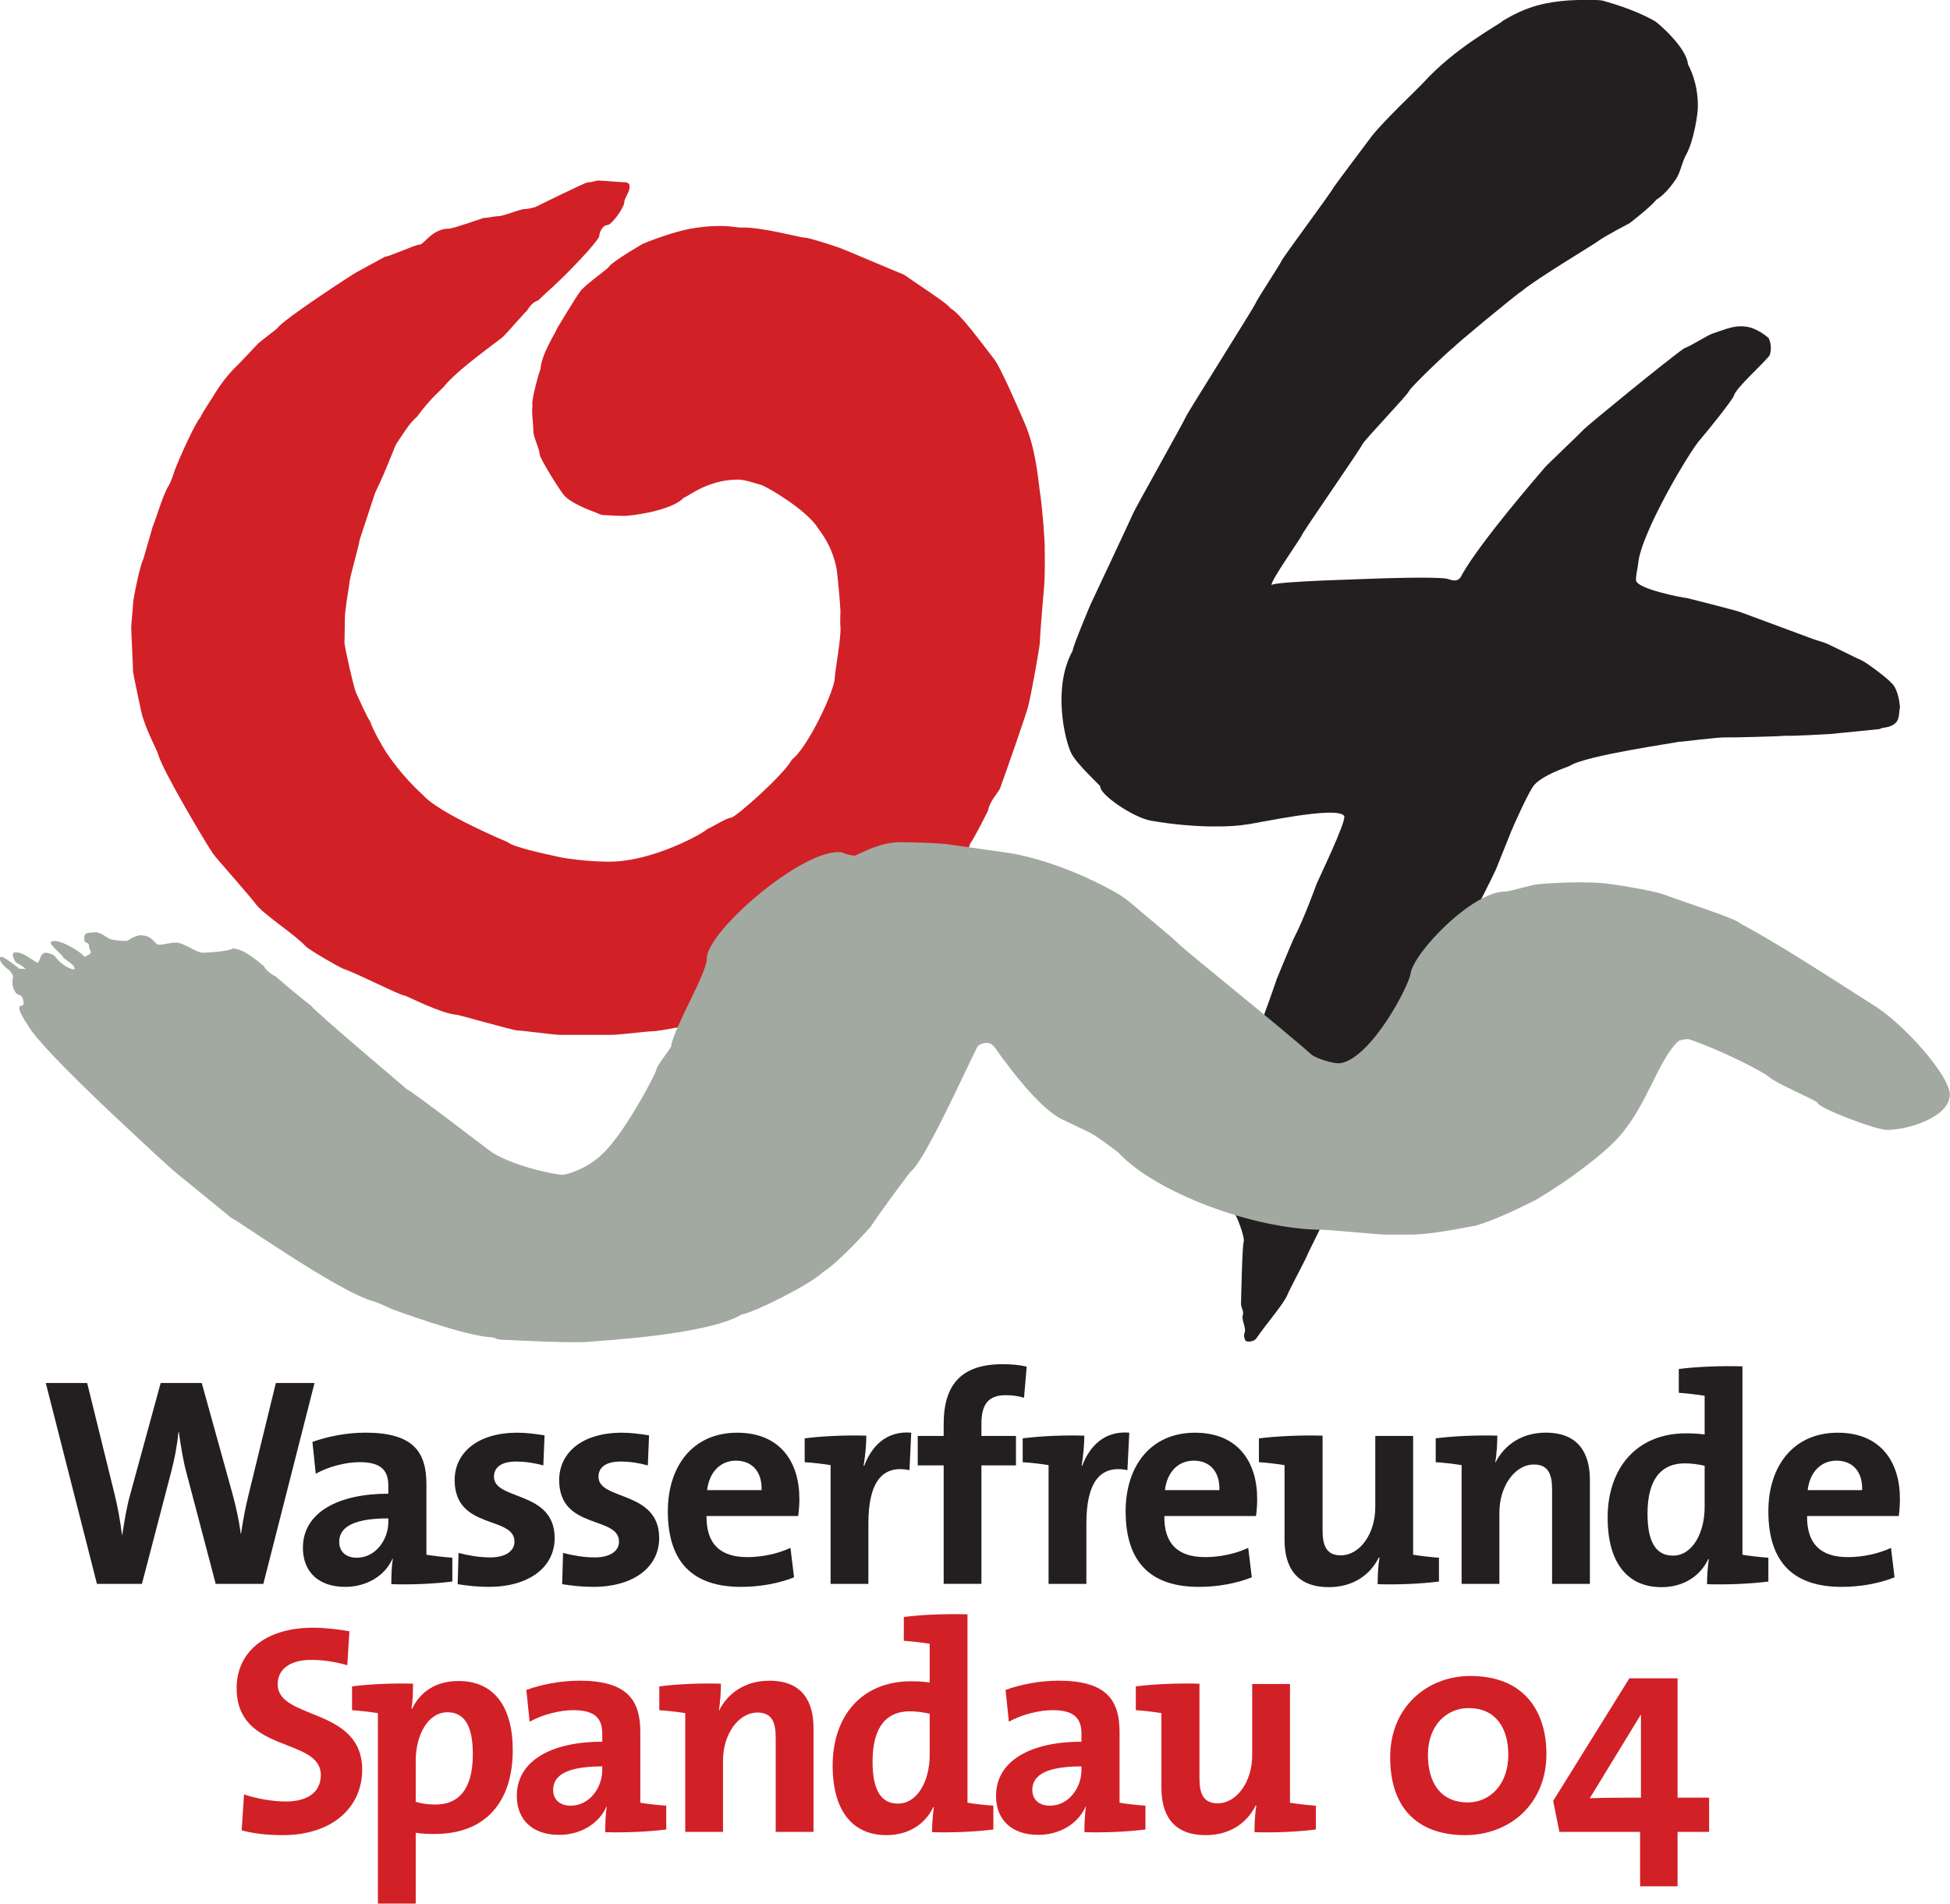
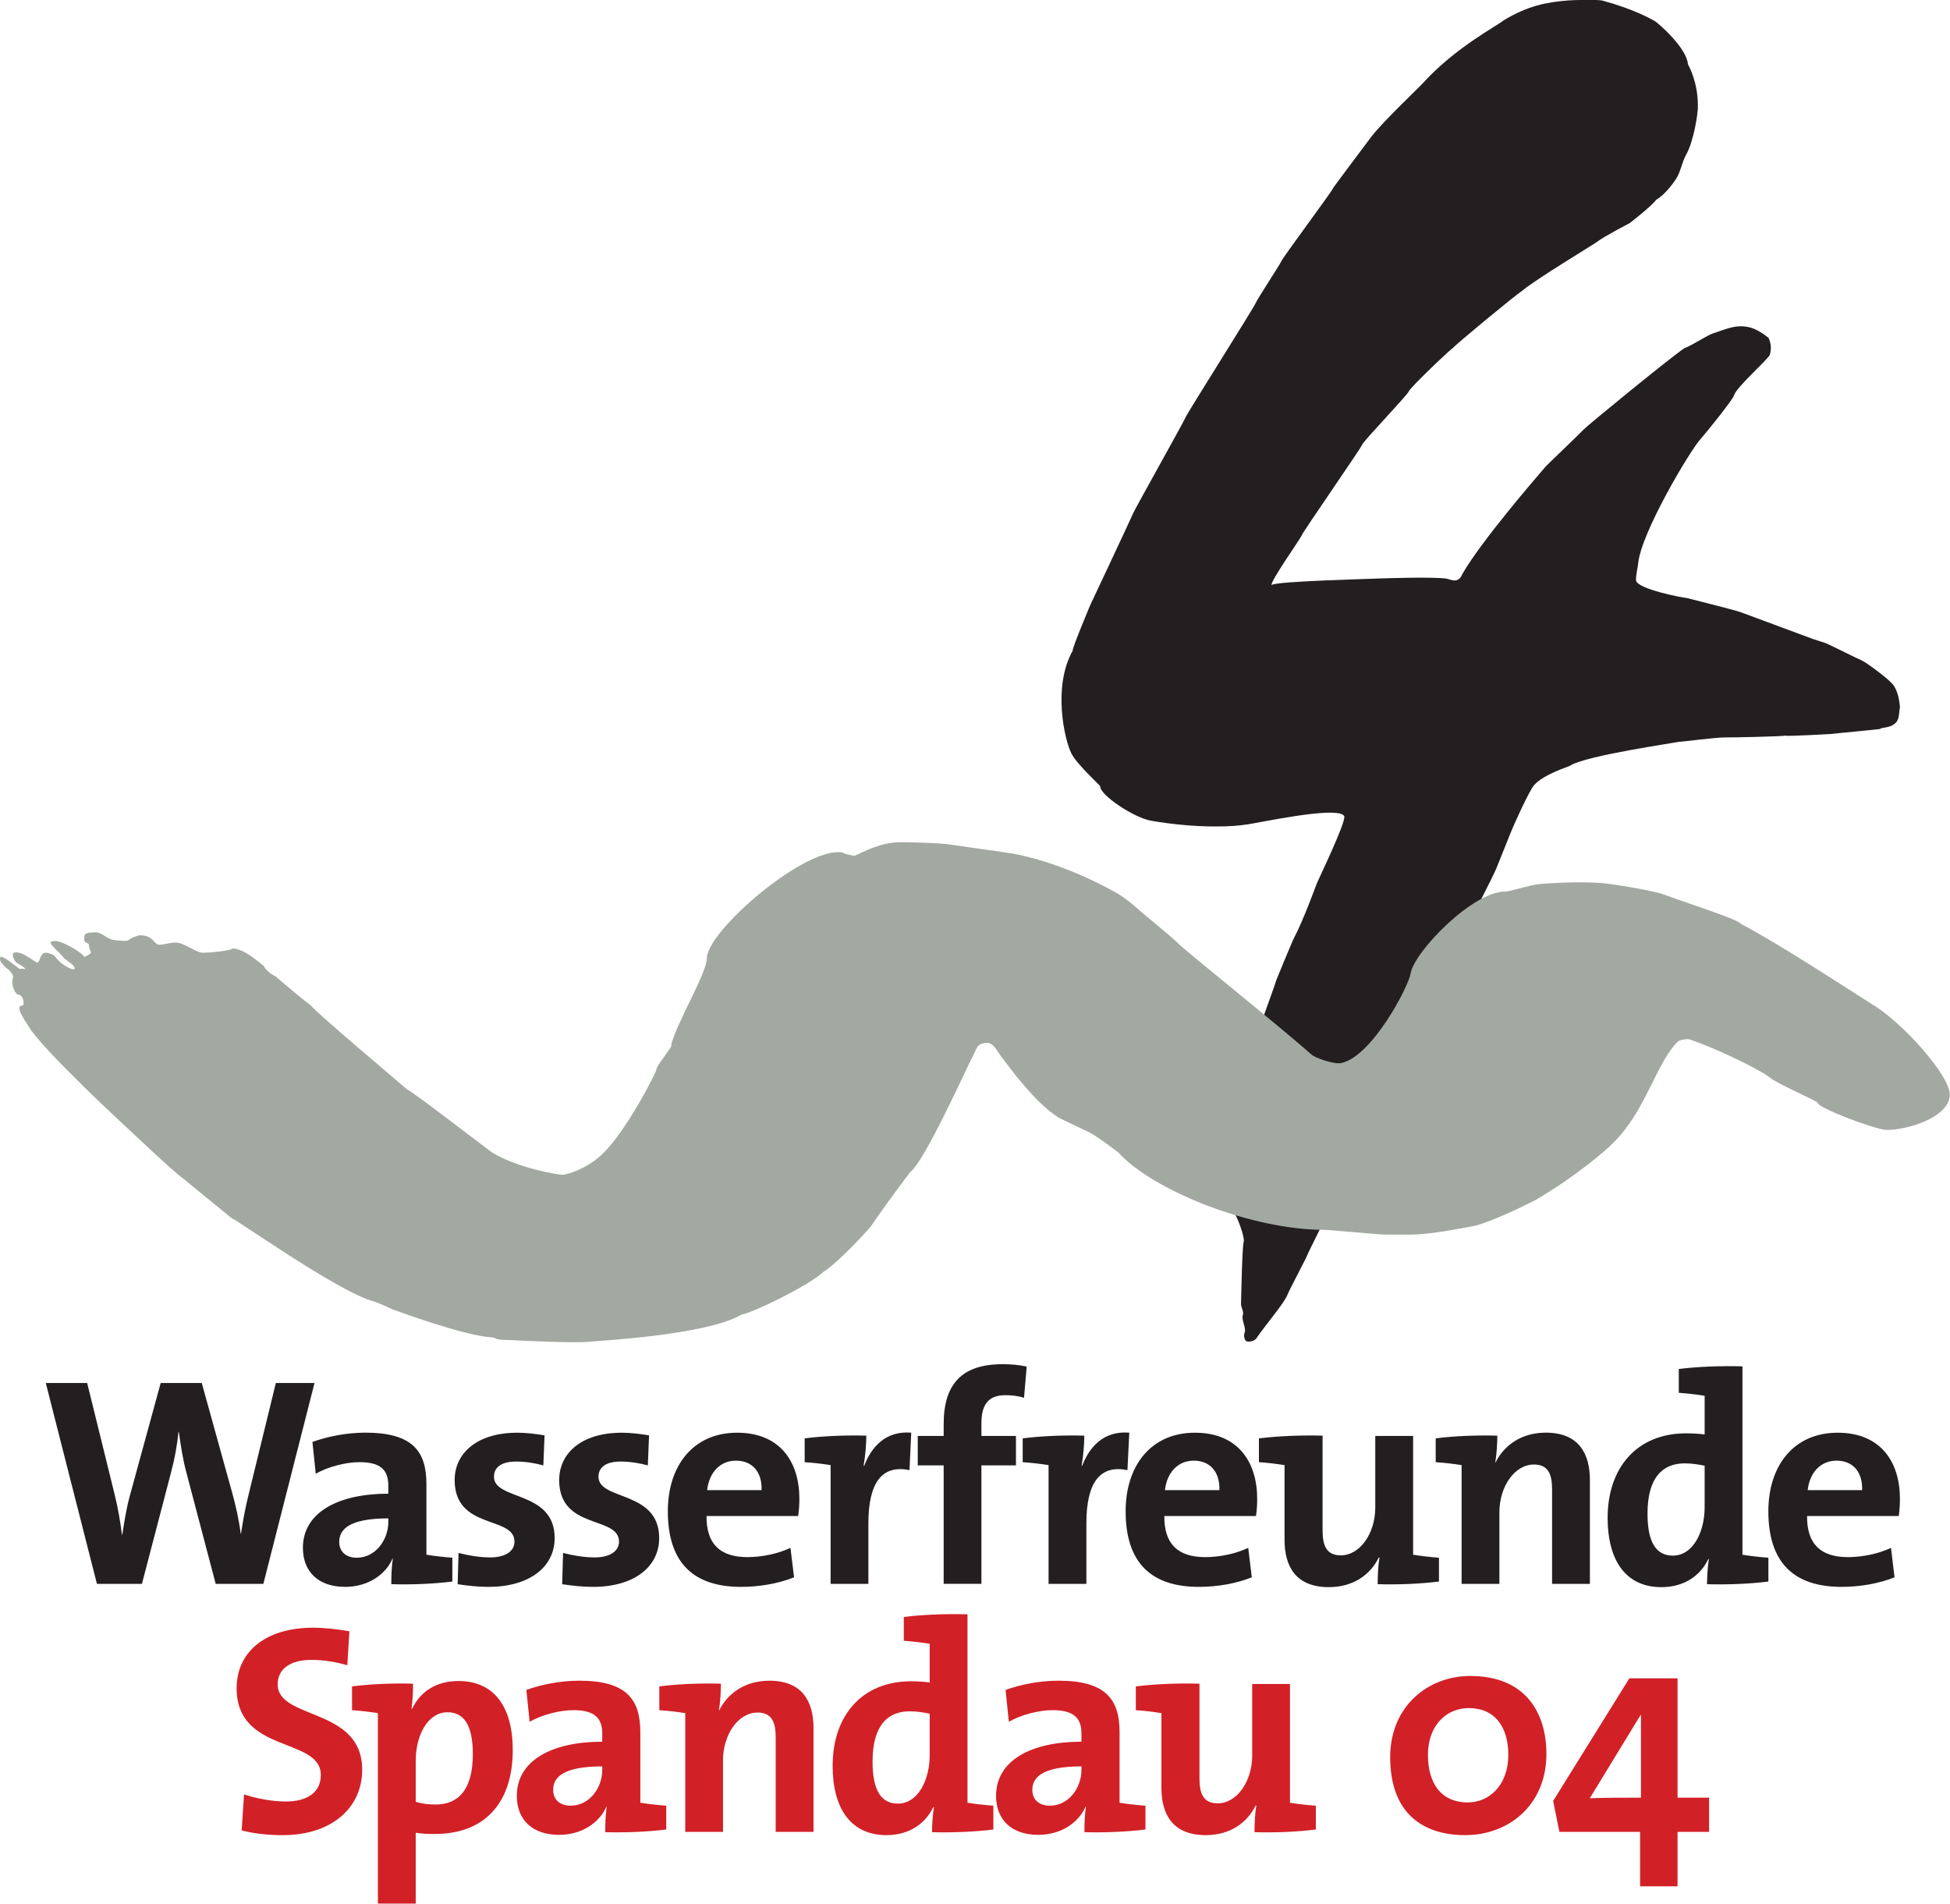
<svg xmlns="http://www.w3.org/2000/svg" xmlns:ns1="http://www.inkscape.org/namespaces/inkscape" xmlns:ns2="http://sodipodi.sourceforge.net/DTD/sodipodi-0.dtd" version="1.1" id="svg2" viewBox="0 0 320 312.414" height="88.17mm" width="90.311mm" ns1:version="0.91 r13725" ns2:docname="Wasserfreunde Spandau 04.svg">
  <ns2:namedview pagecolor="#ffffff" bordercolor="#666666" borderopacity="1" objecttolerance="10" gridtolerance="10" guidetolerance="10" ns1:pageopacity="0" ns1:pageshadow="2" ns1:window-width="1920" ns1:window-height="1017" id="namedview116" showgrid="false" fit-margin-top="0" fit-margin-left="0" fit-margin-right="0" fit-margin-bottom="0" ns1:zoom="1.0090673" ns1:cx="2.4053994" ns1:cy="41.344446" ns1:window-x="-8" ns1:window-y="-8" ns1:window-maximized="1" ns1:current-layer="svg2" />
  <defs id="defs4">
    <clipPath clipPathUnits="userSpaceOnUse" id="clipPath3498">
      <path d="m 33,33 595.276,0 0,841.89 L 33,874.89 33,33 Z" id="path3500" ns1:connector-curvature="0" />
    </clipPath>
    <clipPath clipPathUnits="userSpaceOnUse" id="clipPath3518">
-       <path d="m 33,33 595.276,0 0,841.89 L 33,874.89 33,33 Z" id="path3520" ns1:connector-curvature="0" />
-     </clipPath>
+       </clipPath>
    <clipPath clipPathUnits="userSpaceOnUse" id="clipPath3538">
      <path d="m 33,33 595.276,0 0,841.89 L 33,874.89 33,33 Z" id="path3540" ns1:connector-curvature="0" />
    </clipPath>
    <clipPath clipPathUnits="userSpaceOnUse" id="clipPath3558">
-       <path d="m 33,33 595.276,0 0,841.89 L 33,874.89 33,33 Z" id="path3560" ns1:connector-curvature="0" />
-     </clipPath>
+       </clipPath>
    <clipPath clipPathUnits="userSpaceOnUse" id="clipPath3578">
      <path d="m 33,33 595.276,0 0,841.89 L 33,874.89 33,33 Z" id="path3580" ns1:connector-curvature="0" />
    </clipPath>
    <clipPath clipPathUnits="userSpaceOnUse" id="clipPath3594">
-       <path d="m 33,33 595.276,0 0,841.89 L 33,874.89 33,33 Z" id="path3596" ns1:connector-curvature="0" />
-     </clipPath>
+       </clipPath>
    <clipPath clipPathUnits="userSpaceOnUse" id="clipPath3614">
      <path d="m 33,33 595.276,0 0,841.89 L 33,874.89 33,33 Z" id="path3616" ns1:connector-curvature="0" />
    </clipPath>
    <clipPath clipPathUnits="userSpaceOnUse" id="clipPath3630">
      <path d="m 33,33 595.276,0 0,841.89 L 33,874.89 33,33 Z" id="path3632" ns1:connector-curvature="0" />
    </clipPath>
    <clipPath clipPathUnits="userSpaceOnUse" id="clipPath3646">
      <path d="m 33,33 595.276,0 0,841.89 L 33,874.89 33,33 Z" id="path3648" ns1:connector-curvature="0" />
    </clipPath>
    <clipPath clipPathUnits="userSpaceOnUse" id="clipPath3662">
      <path d="m 33,33 595.276,0 0,841.89 L 33,874.89 33,33 Z" id="path3664" ns1:connector-curvature="0" />
    </clipPath>
    <clipPath clipPathUnits="userSpaceOnUse" id="clipPath3678">
      <path d="m 33,33 595.276,0 0,841.89 L 33,874.89 33,33 Z" id="path3680" ns1:connector-curvature="0" />
    </clipPath>
    <clipPath clipPathUnits="userSpaceOnUse" id="clipPath3694">
      <path d="m 33,33 595.276,0 0,841.89 L 33,874.89 33,33 Z" id="path3696" ns1:connector-curvature="0" />
    </clipPath>
    <clipPath clipPathUnits="userSpaceOnUse" id="clipPath3710">
      <path d="m 530.197,780.707 67.918,0 0,66.166 -67.918,0 0,-66.166 z" id="path3712" ns1:connector-curvature="0" />
    </clipPath>
    <clipPath clipPathUnits="userSpaceOnUse" id="clipPath3896">
      <path d="m 33,33 595.276,0 0,841.89 L 33,874.89 33,33 Z" id="path3898" ns1:connector-curvature="0" />
    </clipPath>
    <clipPath clipPathUnits="userSpaceOnUse" id="clipPath3916">
      <path d="m 33,33 595.276,0 0,841.89 L 33,874.89 33,33 Z" id="path3918" ns1:connector-curvature="0" />
    </clipPath>
    <clipPath clipPathUnits="userSpaceOnUse" id="clipPath3944">
      <path d="m 33,33 595.276,0 0,841.89 L 33,874.89 33,33 Z" id="path3946" ns1:connector-curvature="0" />
    </clipPath>
    <clipPath clipPathUnits="userSpaceOnUse" id="clipPath3988">
      <path d="m 33,33 595.276,0 0,841.89 L 33,874.89 33,33 Z" id="path3990" ns1:connector-curvature="0" />
    </clipPath>
    <clipPath clipPathUnits="userSpaceOnUse" id="clipPath4150">
      <path d="m 33,33 595.276,0 0,841.89 L 33,874.89 33,33 Z" id="path4152" ns1:connector-curvature="0" />
    </clipPath>
    <clipPath clipPathUnits="userSpaceOnUse" id="clipPath4202">
      <path d="m 33,33 595.276,0 0,841.89 L 33,874.89 33,33 Z" id="path4204" ns1:connector-curvature="0" />
    </clipPath>
    <clipPath clipPathUnits="userSpaceOnUse" id="clipPath4222">
-       <path d="m 33,33 595.276,0 0,841.89 L 33,874.89 33,33 Z" id="path4224" ns1:connector-curvature="0" />
-     </clipPath>
+       </clipPath>
    <clipPath clipPathUnits="userSpaceOnUse" id="clipPath4242">
      <path d="m 33,33 595.276,0 0,841.89 L 33,874.89 33,33 Z" id="path4244" ns1:connector-curvature="0" />
    </clipPath>
    <clipPath clipPathUnits="userSpaceOnUse" id="clipPath4262">
      <path d="m 33,33 595.276,0 0,841.89 L 33,874.89 33,33 Z" id="path4264" ns1:connector-curvature="0" />
    </clipPath>
    <clipPath clipPathUnits="userSpaceOnUse" id="clipPath4352">
      <path d="m 33,33 595.276,0 0,841.89 L 33,874.89 33,33 Z" id="path4354" ns1:connector-curvature="0" />
    </clipPath>
    <clipPath clipPathUnits="userSpaceOnUse" id="clipPath4384">
      <path d="m 33,33 595.276,0 0,841.89 L 33,874.89 33,33 Z" id="path4386" ns1:connector-curvature="0" />
    </clipPath>
    <clipPath clipPathUnits="userSpaceOnUse" id="clipPath4400">
      <path d="m 33,33 595.276,0 0,841.89 L 33,874.89 33,33 Z" id="path4402" ns1:connector-curvature="0" />
    </clipPath>
    <clipPath clipPathUnits="userSpaceOnUse" id="clipPath4416">
      <path d="m 33,33 595.276,0 0,841.89 L 33,874.89 33,33 Z" id="path4418" ns1:connector-curvature="0" />
    </clipPath>
    <clipPath clipPathUnits="userSpaceOnUse" id="clipPath4432">
      <path d="m 33,33 595.276,0 0,841.89 L 33,874.89 33,33 Z" id="path4434" ns1:connector-curvature="0" />
    </clipPath>
    <clipPath clipPathUnits="userSpaceOnUse" id="clipPath4448">
      <path d="m 33,33 595.276,0 0,841.89 L 33,874.89 33,33 Z" id="path4450" ns1:connector-curvature="0" />
    </clipPath>
    <clipPath clipPathUnits="userSpaceOnUse" id="clipPath3710-0">
      <path d="m 530.197,780.707 67.918,0 0,66.166 -67.918,0 0,-66.166 z" id="path3712-3" ns1:connector-curvature="0" />
    </clipPath>
  </defs>
  <g transform="matrix(3.778,0,0,3.778,-266.396,-360.075)" id="layer1">
    <g transform="matrix(1.25,0,0,-1.25,-592.368,1153.877)" id="g3708" clip-path="url(#clipPath3710-0)">
      <g id="g5976">
        <g transform="translate(542.89,785.36)" id="g3714">
          <path id="path3716" style="fill:#d22027;fill-opacity:1;fill-rule:nonzero;stroke:none" d="m 0,0 c 0,2.182 -2.937,1.717 -2.937,2.969 0,0.496 0.393,0.847 1.168,0.847 0.425,0 0.86,-0.072 1.252,-0.186 l 0.073,1.18 c -0.414,0.073 -0.869,0.124 -1.262,0.124 -1.676,0 -2.657,-0.858 -2.657,-2.1 0,-2.295 2.925,-1.685 2.925,-3.02 0,-0.641 -0.527,-0.919 -1.209,-0.919 -0.506,0 -1.066,0.112 -1.458,0.247 l -0.083,-1.251 c 0.434,-0.115 0.93,-0.165 1.426,-0.165 C -1.045,-2.274 0,-1.314 0,0" ns1:connector-curvature="0" />
        </g>
        <g transform="translate(546.735,785.898)" id="g3718">
          <path id="path3720" style="fill:#d22027;fill-opacity:1;fill-rule:evenodd;stroke:none" d="m 0,0 c 0,-1.272 -0.538,-1.748 -1.293,-1.748 -0.269,0 -0.485,0.031 -0.692,0.094 l 0,1.427 c 0,0.878 0.414,1.685 1.106,1.685 C -0.278,1.458 0,0.962 0,0 m -3.299,1.427 0,-6.618 1.314,0 0,2.461 c 0.216,-0.032 0.414,-0.041 0.662,-0.041 1.778,0 2.71,1.127 2.71,2.915 0,1.521 -0.662,2.4 -1.884,2.4 -0.774,0 -1.323,-0.362 -1.612,-0.962 l -0.022,0 c 0.042,0.269 0.053,0.611 0.053,0.869 -0.684,0.021 -1.469,-0.011 -2.12,-0.094 l 0,-0.827 c 0.3,-0.02 0.651,-0.061 0.899,-0.103" ns1:connector-curvature="0" />
        </g>
        <g transform="translate(551.232,785.351)" id="g3722">
          <path id="path3724" style="fill:#d22027;fill-opacity:1;fill-rule:evenodd;stroke:none" d="m 0,0 c 0,-0.621 -0.444,-1.241 -1.097,-1.241 -0.382,0 -0.609,0.216 -0.609,0.547 0,0.415 0.309,0.818 1.706,0.818 L 0,0 m 2.224,-2.068 0,0.827 c -0.3,0.021 -0.653,0.061 -0.901,0.103 l 0,2.452 c 0,1.126 -0.466,1.788 -2.119,1.788 -0.662,0 -1.323,-0.134 -1.842,-0.321 L -2.523,1.675 C -2.09,1.923 -1.47,2.078 -1.003,2.078 -0.26,2.078 0,1.799 0,1.261 L 0,0.982 c -1.748,0 -2.969,-0.652 -2.969,-1.882 0,-0.828 0.538,-1.355 1.469,-1.355 0.766,0 1.396,0.404 1.645,0.983 l 0.009,-0.011 c -0.04,-0.269 -0.05,-0.579 -0.05,-0.879 0.671,-0.02 1.467,0.011 2.12,0.094" ns1:connector-curvature="0" />
        </g>
        <g transform="translate(555.356,788.349)" id="g3726">
          <path id="path3728" style="fill:#d22027;fill-opacity:1;fill-rule:nonzero;stroke:none" d="m 0,0 c -0.693,0.021 -1.489,-0.011 -2.141,-0.093 l 0,-0.828 c 0.3,-0.02 0.652,-0.061 0.901,-0.102 l 0,-4.127 1.312,0 0,2.482 c 0,0.9 0.528,1.665 1.2,1.665 0.486,0 0.631,-0.321 0.631,-0.858 l 0,-3.289 1.314,0 0,3.609 c 0,0.899 -0.372,1.644 -1.531,1.644 -0.838,0 -1.439,-0.423 -1.749,-1.033 l -0.009,0.009 C -0.021,-0.651 0,-0.248 0,0" ns1:connector-curvature="0" />
        </g>
        <g transform="translate(562.61,785.867)" id="g3730">
          <path id="path3732" style="fill:#d22027;fill-opacity:1;fill-rule:evenodd;stroke:none" d="m 0,0 c 0,-0.878 -0.414,-1.685 -1.105,-1.685 -0.602,0 -0.88,0.496 -0.88,1.458 0,1.272 0.536,1.749 1.292,1.749 0.228,0 0.456,-0.032 0.693,-0.084 L 0,0 m 2.213,-2.585 0,0.828 c -0.3,0.021 -0.651,0.061 -0.899,0.103 l 0,6.546 C 0.56,4.913 -0.248,4.883 -0.899,4.8 l 0,-0.827 C -0.6,3.951 -0.248,3.91 0,3.869 L 0,2.524 c -0.227,0.031 -0.434,0.041 -0.651,0.041 -1.707,0 -2.721,-1.199 -2.721,-2.936 0,-1.469 0.621,-2.41 1.872,-2.41 0.786,0 1.355,0.402 1.624,0.972 l 0.022,0 c -0.042,-0.28 -0.064,-0.61 -0.064,-0.869 0.684,-0.02 1.48,0.011 2.131,0.093" ns1:connector-curvature="0" />
        </g>
        <g transform="translate(567.884,785.351)" id="g3734">
          <path id="path3736" style="fill:#d22027;fill-opacity:1;fill-rule:evenodd;stroke:none" d="m 0,0 c 0,-0.621 -0.445,-1.241 -1.096,-1.241 -0.384,0 -0.611,0.216 -0.611,0.547 0,0.415 0.31,0.818 1.707,0.818 L 0,0 m 2.224,-2.068 0,0.827 c -0.301,0.021 -0.652,0.061 -0.9,0.103 l 0,2.452 c 0,1.126 -0.466,1.788 -2.121,1.788 -0.662,0 -1.323,-0.134 -1.84,-0.321 L -2.523,1.675 C -2.09,1.923 -1.469,2.078 -1.004,2.078 -0.259,2.078 0,1.799 0,1.261 L 0,0.982 c -1.748,0 -2.968,-0.652 -2.968,-1.882 0,-0.828 0.537,-1.355 1.468,-1.355 0.766,0 1.396,0.404 1.644,0.983 L 0.155,-1.283 C 0.113,-1.552 0.103,-1.862 0.103,-2.162 c 0.671,-0.02 1.469,0.011 2.121,0.094" ns1:connector-curvature="0" />
        </g>
        <g transform="translate(576.029,783.282)" id="g3738">
          <path id="path3740" style="fill:#d22027;fill-opacity:1;fill-rule:nonzero;stroke:none" d="M 0,0 0,0.827 C -0.3,0.848 -0.651,0.889 -0.899,0.93 l 0,4.127 -1.313,0 0,-2.482 c 0,-0.9 -0.527,-1.665 -1.2,-1.665 -0.486,0 -0.632,0.321 -0.632,0.858 l 0,3.299 c -0.715,0.021 -1.53,-0.01 -2.212,-0.093 l 0,-0.827 c 0.299,-0.02 0.64,-0.062 0.89,-0.103 l 0,-2.597 c 0,-0.899 0.372,-1.643 1.541,-1.643 0.837,0 1.437,0.423 1.735,1.034 L -2.067,0.827 C -2.121,0.537 -2.132,0.144 -2.132,-0.093 -1.446,-0.114 -0.651,-0.083 0,0" ns1:connector-curvature="0" />
        </g>
        <g transform="translate(582.717,785.877)" id="g3742">
          <path id="path3744" style="fill:#d22027;fill-opacity:1;fill-rule:evenodd;stroke:none" d="m 0,0 c 0,-1.044 -0.651,-1.654 -1.406,-1.654 -0.961,0 -1.387,0.703 -1.387,1.654 0,1.023 0.644,1.624 1.418,1.624 C -0.455,1.624 0,0.952 0,0 m 1.324,0.032 c 0,1.386 -0.692,2.708 -2.647,2.708 -1.47,0 -2.782,-1.054 -2.782,-2.822 0,-1.976 1.168,-2.709 2.605,-2.709 1.521,0 2.824,1.054 2.824,2.823" ns1:connector-curvature="0" />
        </g>
        <g transform="translate(587.326,784.389)" id="g3746">
          <path id="path3748" style="fill:#d22027;fill-opacity:1;fill-rule:evenodd;stroke:none" d="M 0,0 C -0.319,0 -1.335,0 -1.778,-0.021 L -0.011,2.874 0,2.874 0,0 m 2.368,-1.189 0,1.189 -1.096,0 0,4.146 -1.675,0 -2.648,-4.26 0.217,-1.075 2.804,0 0,-1.893 1.302,0 0,1.893 1.096,0 z" ns1:connector-curvature="0" />
        </g>
        <g transform="translate(541.234,798.798)" id="g3750">
          <path id="path3752" style="fill:#231f20;fill-opacity:1;fill-rule:nonzero;stroke:none" d="m 0,0 -1.344,0 -0.952,-3.899 c -0.103,-0.414 -0.186,-0.849 -0.258,-1.335 l -0.011,0 c -0.062,0.486 -0.175,0.973 -0.279,1.356 L -3.919,0 -5.346,0 -6.412,-3.899 C -6.536,-4.344 -6.608,-4.81 -6.681,-5.274 l -0.01,0 c -0.062,0.486 -0.145,0.961 -0.259,1.416 L -7.901,0 l -1.438,0 1.778,-6.982 1.563,0 1.013,3.879 c 0.125,0.465 0.207,0.919 0.258,1.406 l 0.011,0 c 0.071,-0.496 0.145,-0.992 0.269,-1.437 l 1.013,-3.848 1.655,0 L 0,0" ns1:connector-curvature="0" />
        </g>
        <g transform="translate(543.798,793.969)" id="g3754">
          <path id="path3756" style="fill:#231f20;fill-opacity:1;fill-rule:evenodd;stroke:none" d="m 0,0 c 0,-0.621 -0.443,-1.243 -1.096,-1.243 -0.382,0 -0.61,0.218 -0.61,0.549 0,0.413 0.31,0.818 1.706,0.818 L 0,0 m 2.225,-2.07 0,0.827 c -0.3,0.022 -0.653,0.063 -0.901,0.105 l 0,2.452 c 0,1.126 -0.465,1.789 -2.12,1.789 -0.662,0 -1.323,-0.136 -1.841,-0.322 l 0.115,-1.106 c 0.434,0.248 1.054,0.403 1.519,0.403 C -0.258,2.078 0,1.799 0,1.261 L 0,0.982 c -1.746,0 -2.968,-0.652 -2.968,-1.882 0,-0.828 0.538,-1.356 1.469,-1.356 0.766,0 1.396,0.404 1.645,0.982 l 0.01,-0.009 C 0.114,-1.553 0.104,-1.862 0.104,-2.162 0.776,-2.184 1.572,-2.153 2.225,-2.07" ns1:connector-curvature="0" />
        </g>
        <g transform="translate(549.578,793.409)" id="g3758">
          <path id="path3760" style="fill:#231f20;fill-opacity:1;fill-rule:nonzero;stroke:none" d="m 0,0 c 0,1.666 -2.109,1.294 -2.109,2.131 0,0.32 0.249,0.528 0.765,0.528 0.321,0 0.662,-0.053 0.951,-0.134 l 0.042,1.044 c -0.31,0.051 -0.64,0.092 -0.941,0.092 -1.447,0 -2.183,-0.744 -2.183,-1.644 0,-1.747 2.079,-1.231 2.079,-2.141 0,-0.341 -0.331,-0.548 -0.837,-0.548 -0.394,0 -0.787,0.072 -1.107,0.156 l -0.03,-1.087 c 0.331,-0.051 0.702,-0.093 1.074,-0.093 C -0.889,-1.696 0,-1.013 0,0" ns1:connector-curvature="0" />
        </g>
        <g transform="translate(553.21,793.409)" id="g3762">
          <path id="path3764" style="fill:#231f20;fill-opacity:1;fill-rule:nonzero;stroke:none" d="m 0,0 c 0,1.666 -2.109,1.294 -2.109,2.131 0,0.32 0.248,0.528 0.764,0.528 0.322,0 0.662,-0.053 0.951,-0.134 l 0.042,1.044 c -0.31,0.051 -0.641,0.092 -0.94,0.092 -1.448,0 -2.183,-0.744 -2.183,-1.644 0,-1.747 2.079,-1.231 2.079,-2.141 0,-0.341 -0.332,-0.548 -0.838,-0.548 -0.393,0 -0.786,0.072 -1.106,0.156 L -3.371,-1.603 C -3.04,-1.654 -2.668,-1.696 -2.295,-1.696 -0.89,-1.696 0,-1.013 0,0" ns1:connector-curvature="0" />
        </g>
        <g transform="translate(556.769,795.074)" id="g3766">
          <path id="path3768" style="fill:#231f20;fill-opacity:1;fill-rule:evenodd;stroke:none" d="M 0,0 -1.893,0 C -1.82,0.621 -1.438,1.025 -0.891,1.025 -0.331,1.025 0.02,0.642 0,0 m 1.313,-0.299 c 0,1.271 -0.661,2.295 -2.161,2.295 -1.541,0 -2.41,-1.158 -2.41,-2.73 0,-1.81 0.91,-2.627 2.544,-2.627 0.642,0 1.293,0.114 1.842,0.332 L 1.003,-2.006 C 0.559,-2.213 0.01,-2.327 -0.496,-2.327 c -0.951,0 -1.428,0.466 -1.417,1.428 l 3.184,0 c 0.032,0.216 0.042,0.423 0.042,0.6" ns1:connector-curvature="0" />
        </g>
        <g transform="translate(560.408,796.968)" id="g3770">
          <path id="path3772" style="fill:#231f20;fill-opacity:1;fill-rule:nonzero;stroke:none" d="m 0,0 c -0.693,0.02 -1.489,-0.011 -2.142,-0.093 l 0,-0.829 c 0.3,-0.02 0.653,-0.061 0.901,-0.102 l 0,-4.127 1.313,0 0,2.1 c 0,1.427 0.476,2.048 1.428,1.852 l 0.061,1.303 c -0.89,0.071 -1.385,-0.497 -1.633,-1.15 l -0.022,0 C -0.031,-0.683 0,-0.269 0,0" ns1:connector-curvature="0" />
        </g>
        <g transform="translate(565.981,799.368)" id="g3774">
          <path id="path3776" style="fill:#231f20;fill-opacity:1;fill-rule:nonzero;stroke:none" d="m 0,0 c -0.269,0.062 -0.559,0.083 -0.838,0.083 -1.407,0 -2.047,-0.683 -2.047,-2.08 l 0,-0.414 -0.901,0 0,-1.022 0.901,0 0,-4.117 1.312,0 0,4.117 1.2,0 0,1.022 -1.2,0 0,0.435 c 0,0.682 0.259,0.982 0.838,0.982 0.196,0 0.434,-0.02 0.642,-0.093 L 0,0" ns1:connector-curvature="0" />
        </g>
        <g transform="translate(567.983,796.968)" id="g3778">
          <path id="path3780" style="fill:#231f20;fill-opacity:1;fill-rule:nonzero;stroke:none" d="m 0,0 c -0.692,0.02 -1.49,-0.011 -2.141,-0.093 l 0,-0.829 c 0.3,-0.02 0.651,-0.061 0.899,-0.102 l 0,-4.127 1.314,0 0,2.1 c 0,1.427 0.475,2.048 1.427,1.852 L 1.563,0.104 C 0.671,0.175 0.175,-0.393 -0.073,-1.046 l -0.02,0 C -0.031,-0.683 0,-0.269 0,0" ns1:connector-curvature="0" />
        </g>
        <g transform="translate(572.677,795.074)" id="g3782">
          <path id="path3784" style="fill:#231f20;fill-opacity:1;fill-rule:evenodd;stroke:none" d="M 0,0 -1.893,0 C -1.82,0.621 -1.438,1.025 -0.89,1.025 -0.331,1.025 0.021,0.642 0,0 m 1.313,-0.299 c 0,1.271 -0.662,2.295 -2.161,2.295 -1.54,0 -2.41,-1.158 -2.41,-2.73 0,-1.81 0.91,-2.627 2.544,-2.627 0.642,0 1.293,0.114 1.84,0.332 l -0.124,1.023 c -0.444,-0.207 -0.991,-0.321 -1.497,-0.321 -0.953,0 -1.429,0.466 -1.418,1.428 l 3.185,0 c 0.032,0.216 0.041,0.423 0.041,0.6" ns1:connector-curvature="0" />
        </g>
        <g transform="translate(580.307,791.899)" id="g3786">
          <path id="path3788" style="fill:#231f20;fill-opacity:1;fill-rule:nonzero;stroke:none" d="M 0,0 0,0.827 C -0.299,0.848 -0.65,0.89 -0.898,0.931 l 0,4.127 -1.315,0 0,-2.483 c 0,-0.899 -0.526,-1.665 -1.2,-1.665 -0.484,0 -0.631,0.321 -0.631,0.859 l 0,3.3 c -0.713,0.02 -1.53,-0.011 -2.212,-0.094 l 0,-0.827 c 0.299,-0.021 0.641,-0.062 0.89,-0.103 l 0,-2.596 c 0,-0.901 0.371,-1.644 1.54,-1.644 0.838,0 1.438,0.422 1.737,1.033 L -2.066,0.827 C -2.119,0.539 -2.13,0.145 -2.13,-0.092 -1.447,-0.114 -0.65,-0.083 0,0" ns1:connector-curvature="0" />
        </g>
        <g transform="translate(582.335,796.968)" id="g3790">
          <path id="path3792" style="fill:#231f20;fill-opacity:1;fill-rule:nonzero;stroke:none" d="m 0,0 c -0.694,0.02 -1.489,-0.011 -2.141,-0.093 l 0,-0.829 c 0.3,-0.02 0.652,-0.061 0.9,-0.102 l 0,-4.127 1.313,0 0,2.483 c 0,0.899 0.529,1.665 1.2,1.665 0.486,0 0.631,-0.322 0.631,-0.859 l 0,-3.289 1.314,0 0,3.609 c 0,0.9 -0.374,1.646 -1.531,1.646 -0.839,0 -1.439,-0.425 -1.749,-1.035 l -0.009,0.009 C -0.021,-0.651 0,-0.248 0,0" ns1:connector-curvature="0" />
        </g>
        <g transform="translate(589.539,794.485)" id="g3794">
          <path id="path3796" style="fill:#231f20;fill-opacity:1;fill-rule:evenodd;stroke:none" d="m 0,0 c 0,-0.88 -0.412,-1.686 -1.104,-1.686 -0.602,0 -0.881,0.496 -0.881,1.459 0,1.273 0.539,1.747 1.293,1.747 0.227,0 0.456,-0.031 0.692,-0.083 L 0,0 m 2.215,-2.587 0,0.828 c -0.302,0.021 -0.652,0.063 -0.901,0.104 l 0,6.546 C 0.561,4.911 -0.246,4.882 -0.898,4.799 l 0,-0.827 C -0.6,3.951 -0.246,3.909 0,3.868 L 0,2.524 c -0.227,0.03 -0.434,0.039 -0.65,0.039 -1.706,0 -2.721,-1.198 -2.721,-2.935 0,-1.469 0.621,-2.41 1.871,-2.41 0.786,0 1.356,0.403 1.624,0.972 l 0.022,0 C 0.105,-2.089 0.083,-2.421 0.083,-2.679 c 0.684,-0.021 1.48,0.01 2.132,0.092" ns1:connector-curvature="0" />
        </g>
        <g transform="translate(595.012,795.074)" id="g3798">
          <path id="path3800" style="fill:#231f20;fill-opacity:1;fill-rule:evenodd;stroke:none" d="M 0,0 -1.893,0 C -1.82,0.621 -1.438,1.025 -0.89,1.025 -0.33,1.025 0.021,0.642 0,0 m 1.313,-0.299 c 0,1.271 -0.662,2.295 -2.161,2.295 -1.541,0 -2.411,-1.158 -2.411,-2.73 0,-1.81 0.91,-2.627 2.544,-2.627 0.643,0 1.295,0.114 1.841,0.332 l -0.123,1.023 c -0.444,-0.207 -0.991,-0.321 -1.497,-0.321 -0.955,0 -1.43,0.466 -1.419,1.428 l 3.186,0 c 0.03,0.216 0.04,0.423 0.04,0.6" ns1:connector-curvature="0" />
        </g>
        <g transform="translate(551.098,840.58)" id="g3802">
-           <path id="path3804" style="fill:#d22027;fill-opacity:1;fill-rule:nonzero;stroke:none" d="m 0,0 c 0.217,0 0.681,-0.055 0.989,-0.062 0.085,-0.071 0.093,-0.031 0.093,-0.185 0,-0.155 -0.186,-0.371 -0.186,-0.526 0,-0.155 -0.431,-0.773 -0.585,-0.773 -0.156,0 -0.279,-0.247 -0.279,-0.371 0,-0.155 -1.127,-1.356 -1.841,-1.98 -0.023,-0.023 -0.201,-0.186 -0.286,-0.271 -0.27,-0.067 -0.389,-0.404 -0.44,-0.402 -0.052,-0.055 -0.237,-0.262 -0.34,-0.378 -0.127,-0.14 -0.332,-0.375 -0.447,-0.487 -0.112,-0.107 -1.607,-1.153 -2.058,-1.739 -0.043,-0.055 -0.456,-0.391 -0.932,-1.043 -0.222,-0.163 -0.518,-0.647 -0.725,-0.957 -0.48,-1.172 -0.414,-1.023 -0.724,-1.682 l -0.541,-1.645 c 0.004,-0.124 -0.367,-1.363 -0.355,-1.526 -0.032,-0.183 -0.15,-0.959 -0.15,-1.114 0,-0.155 -0.016,-0.759 -0.016,-0.914 0,-0.154 0.332,-1.594 0.397,-1.733 0.077,-0.164 0.381,-0.853 0.499,-1.015 0.076,-0.264 0.441,-0.891 0.549,-1.057 0.085,-0.13 0.582,-0.865 1.279,-1.487 0.55,-0.643 2.943,-1.639 2.943,-1.639 0.205,-0.194 1.546,-0.459 1.695,-0.498 0.382,-0.1 1.699,-0.251 2.344,-0.149 1.349,0.163 2.791,0.971 2.912,1.109 0.082,0.009 0.658,0.384 0.812,0.384 0.155,0 1.876,1.531 2.11,2.014 0.548,0.398 1.495,2.409 1.495,2.841 0,0.155 0.233,1.459 0.199,1.771 -0.017,0.154 0,0.401 0,0.556 0,0.155 -0.104,1.311 -0.133,1.462 -0.149,0.798 -0.545,1.27 -0.639,1.407 -0.41,0.665 -1.814,1.464 -1.962,1.505 -0.143,0.039 -0.574,0.194 -0.822,0.194 -1.121,0 -1.841,-0.674 -1.881,-0.621 -0.34,-0.392 -1.5,-0.608 -2.045,-0.64 -0.156,-0.009 -0.604,0.025 -0.712,0.025 -0.154,0 -0.264,0.084 -0.395,0.124 -0.276,0.103 -0.834,0.334 -1.039,0.595 -0.149,0.191 -0.824,1.251 -0.824,1.405 0,0.155 -0.216,0.597 -0.216,0.751 0,0.247 -0.072,0.715 -0.033,0.948 -0.06,0.105 0.221,1.135 0.28,1.255 0.016,0.494 0.557,1.322 0.576,1.413 0,0 0.671,1.13 0.837,1.329 0.317,0.332 0.975,0.759 0.985,0.844 0.247,0.24 1.143,0.758 1.143,0.758 0.395,0.17 1.163,0.442 1.686,0.534 1.027,0.182 1.554,0.041 1.7,0.038 0.721,0.036 2.071,-0.347 2.227,-0.347 0.155,0 0.985,-0.265 1.261,-0.367 0.196,-0.072 1.933,-0.812 2.217,-0.925 0.721,-0.505 1.513,-1 1.611,-1.167 0.326,-0.162 1.048,-1.163 1.528,-1.777 0.204,-0.261 0.838,-1.71 1.065,-2.244 0.389,-0.913 0.466,-2.031 0.51,-2.314 0.101,-0.638 0.173,-1.753 0.173,-1.908 0,-0.155 0.018,-0.861 -0.018,-1.396 0,0 -0.142,-1.606 -0.149,-1.961 -0.004,-0.159 -0.313,-1.899 -0.415,-2.26 -0.111,-0.387 -0.718,-2.129 -0.965,-2.809 -0.053,-0.146 -0.369,-0.457 -0.419,-0.779 0,0 -0.502,-1.012 -0.625,-1.152 -0.227,-0.915 -2.119,-2.54 -2.262,-2.682 -0.188,-0.118 -0.357,-0.388 -0.449,-0.501 -0.087,0.07 -0.594,-0.471 -1.039,-0.72 -0.344,-0.086 -0.835,-0.703 -1.189,-0.703 -0.156,0 -1.029,-0.618 -1.238,-0.618 -0.154,0 -0.401,-0.124 -0.556,-0.124 -0.155,0 -1.392,-0.557 -1.608,-0.557 -0.155,0 -0.711,-0.154 -0.714,-0.228 -0.068,-0.072 -0.492,0.012 -0.501,-0.133 -0.084,-0.01 -1.198,-0.257 -1.507,-0.257 -0.154,0 -1.112,-0.124 -1.421,-0.124 l -1.175,0 -0.618,0 c -0.156,0 -1.293,0.152 -1.449,0.152 -0.154,0 -2.158,0.578 -2.127,0.548 -0.513,0.03 -1.749,0.665 -1.794,0.665 -0.155,0 -1.678,0.781 -2.115,0.924 -0.146,0.047 -1.181,0.646 -1.326,0.788 -0.374,0.411 -1.462,1.097 -1.745,1.479 -0.227,0.308 -1.33,1.536 -1.479,1.745 -0.194,0.272 -1.761,2.892 -1.912,3.471 -0.032,0.122 -0.448,0.883 -0.581,1.465 -0.045,0.199 -0.283,1.341 -0.283,1.38 0,0.154 -0.063,1.391 -0.063,1.545 0,0.155 0.061,0.65 0.061,0.804 0,0.155 0.247,1.383 0.356,1.553 l 0.331,1.149 c 0.118,0.266 0.357,1.116 0.55,1.411 0.085,0.129 0.185,0.455 0.216,0.548 0.224,0.572 0.736,1.677 0.882,1.817 0.101,0.232 0.448,0.718 0.512,0.844 0.084,0.137 0.4,0.632 0.817,1.011 0,0 0.58,0.617 0.68,0.719 0.025,0.037 0.778,0.604 0.674,0.541 0.22,0.313 2.604,1.862 2.748,1.94 0.135,0.074 0.993,0.541 0.993,0.541 0.154,0.002 1.043,0.418 1.198,0.418 0.154,0 0.441,0.557 1.021,0.557 0.154,0 1.198,0.372 1.206,0.372 0.154,0 0.371,0.061 0.525,0.061 0.154,0 0.757,0.248 0.897,0.248 0.154,0 0.371,0.068 0.371,0.068 0,0 1.739,0.859 1.824,0.859 C -0.216,-0.062 -0.101,0 0,0" ns1:connector-curvature="0" />
-         </g>
+           </g>
        <g transform="translate(578.24,826.754)" id="g3806">
          <path id="path3808" style="fill:#231f20;fill-opacity:1;fill-rule:nonzero;stroke:none" d="m 0,0 c 0,0 1.826,0.065 2.317,-0.004 0.15,-0.021 0.414,-0.206 0.56,0.155 0.667,1.161 2.586,3.375 2.877,3.715 0.098,0.114 1.122,1.079 1.346,1.315 0.139,0.147 2.924,2.428 3.486,2.815 0.292,0.109 0.805,0.459 0.998,0.517 0.465,0.152 0.819,0.336 1.305,0.206 C 13.033,8.681 13.301,8.55 13.527,8.35 13.597,8.172 13.631,8.019 13.563,7.763 13.386,7.503 12.392,6.634 12.318,6.358 12.279,6.214 11.373,5.088 11.165,4.853 10.804,4.471 9.09,1.587 8.991,0.531 8.979,0.389 8.896,0.068 8.917,-0.074 c 0.057,-0.299 1.635,-0.6 1.766,-0.606 0,0 1.684,-0.423 1.86,-0.489 0.14,-0.054 2.299,-0.85 2.438,-0.904 0.132,-0.052 0.385,-0.125 0.507,-0.168 0.078,-0.02 1.127,-0.551 1.266,-0.605 0.142,-0.054 0.931,-0.646 1.01,-0.763 0.208,-0.156 0.302,-0.564 0.322,-0.872 -0.037,-0.139 -0.007,-0.389 -0.138,-0.525 -0.202,-0.213 -0.519,-0.156 -0.551,-0.225 -0.124,-0.02 -1.569,-0.154 -1.674,-0.17 0,0 -1.518,-0.091 -1.619,-0.061 -0.155,-0.029 -1.898,-0.067 -2.047,-0.061 -0.309,0.014 -1.614,-0.166 -1.661,-0.152 C 10.33,-5.707 7.151,-6.151 6.615,-6.511 6.562,-6.545 5.698,-6.806 5.369,-7.186 5.187,-7.4 4.627,-8.656 4.574,-8.796 4.52,-8.936 4.103,-9.964 4.049,-10.104 c -0.055,-0.14 -0.846,-1.722 -0.861,-1.661 -0.179,-0.133 -0.384,-0.911 -0.535,-1.303 -0.053,-0.14 0.011,0.027 -0.042,-0.113 0,0 -3.18,-6.257 -3.304,-6.554 -0.062,-0.266 -0.21,-0.425 -0.304,-0.665 -0.27,-0.287 -0.541,-1.076 -0.594,-1.216 -0.055,-0.14 -0.125,-0.263 -0.125,-0.263 -0.051,-0.141 -0.752,-1.52 -0.805,-1.66 -0.055,-0.14 -0.619,-1.196 -0.671,-1.338 -0.121,-0.315 -0.701,-0.968 -1.1,-1.547 -0.104,-0.105 -0.287,-0.109 -0.357,-0.071 -0.037,0.064 -0.084,0.163 -0.033,0.303 0.055,0.14 -0.123,0.45 -0.069,0.588 0.056,0.141 -0.085,0.29 -0.059,0.449 0,0 0.038,1.96 0.091,2.1 0.054,0.141 -0.244,0.935 -0.318,0.973 -0.138,0.182 0.02,0.465 -0.109,0.569 -0.012,0.162 0.024,0.738 0.08,0.878 0.052,0.14 0.128,1.422 0.084,1.894 0.054,0.246 0.126,0.497 0.179,0.636 0.055,0.14 0.064,0.33 0.117,0.471 0.053,0.138 0.468,1.909 0.531,2.07 0.053,0.139 0.532,1.469 0.579,1.629 0,0 0.539,1.318 0.61,1.451 0.32,0.606 0.733,1.741 0.786,1.881 0.054,0.14 1.025,2.142 0.956,2.344 -0.214,0.39 -3.204,-0.289 -3.429,-0.294 -0.327,-0.063 -1.607,-0.156 -3.286,0.135 -0.596,0.103 -1.787,0.899 -1.764,1.197 0.002,0.022 -0.818,0.769 -1.004,1.142 -0.241,0.485 -0.656,2.319 0.047,3.568 -0.032,0.063 0.611,1.589 0.611,1.589 0,0 1.443,3.065 1.488,3.184 0.054,0.14 1.782,3.217 1.834,3.357 0.054,0.14 2.371,3.806 2.423,3.946 0.053,0.14 0.85,1.348 0.894,1.46 0.051,0.132 1.767,2.431 1.82,2.571 0.008,0.02 1.232,1.658 1.324,1.776 0.445,0.561 1.603,1.651 1.777,1.842 1.135,1.249 2.599,1.999 2.796,2.175 0.858,0.515 1.48,0.633 2.256,0.697 0.208,0.017 1.042,0.034 1.186,-0.006 1.06,-0.287 1.687,-0.633 1.83,-0.72 0.127,-0.078 1.1,-0.931 1.139,-1.489 0.052,-0.103 0.346,-0.633 0.346,-1.441 C 11.076,16.201 10.929,15.218 10.66,14.733 10.503,14.452 10.461,14.111 10.306,13.886 10.292,13.868 9.994,13.385 9.619,13.161 9.435,12.916 8.688,12.343 8.688,12.343 c 0,0 -0.892,-0.461 -1.133,-0.649 C 7.417,11.588 5.427,10.398 4.938,9.98 4.753,9.873 2.586,8.08 2.56,8.015 2.472,7.974 1.07,6.64 1.018,6.5 0.962,6.36 -0.547,4.79 -0.601,4.65 -0.653,4.51 -2.646,1.645 -2.699,1.504 -2.753,1.365 -3.796,-0.093 -3.75,-0.23 -3.655,-0.094 -0.272,-0.017 0,0" ns1:connector-curvature="0" />
        </g>
        <g transform="translate(561.596,817.59)" id="g3810">
          <path id="path3812" style="fill:#a2a9a1;fill-opacity:1;fill-rule:evenodd;stroke:none" d="m 0,0 c 0.185,0 1.4,-0.019 1.799,-0.094 0.072,-0.014 1.941,-0.271 2.124,-0.305 0.424,-0.08 1.82,-0.383 3.525,-1.331 0.401,-0.212 0.889,-0.669 0.889,-0.669 0,0 1.192,-0.986 1.277,-1.085 0.181,-0.211 3.542,-2.895 4.67,-3.899 0.13,-0.114 0.781,-0.343 1.027,-0.293 1.072,0.221 2.347,2.666 2.413,3.108 0.11,0.739 2.143,2.852 3.281,2.852 0.184,0 0.889,0.238 1.207,0.261 0.223,0.017 1.265,0.104 2.193,0.032 0.278,-0.021 1.662,-0.24 2.088,-0.384 0.902,-0.335 2.583,-0.857 2.724,-1.039 1.167,-0.609 3.139,-1.888 4.533,-2.779 1.038,-0.604 2.77,-2.525 2.712,-3.187 -0.066,-0.774 -1.488,-1.187 -2.182,-1.187 -0.387,0 -2.394,0.764 -2.402,0.934 -0.006,0.074 -1.428,0.668 -1.702,0.909 -0.222,0.195 -1.702,0.947 -2.758,1.303 -0.062,0.022 -0.318,-0.004 -0.399,-0.069 -0.701,-0.67 -1.065,-2.2 -2.053,-3.318 -0.566,-0.63 -1.622,-1.374 -2.038,-1.653 -0.018,-0.012 -0.813,-0.538 -0.982,-0.601 -0.231,-0.12 -1.296,-0.647 -1.964,-0.832 -0.64,-0.111 -1.547,-0.31 -2.278,-0.31 l -0.87,0 c -0.185,0 -1.938,0.166 -2.122,0.166 -2.469,0 -5.904,1.33 -7.144,2.689 0,0 -0.818,0.633 -1.085,0.735 l -0.934,0.447 c -0.853,0.479 -1.865,1.924 -1.954,2.025 -0.227,0.272 -0.319,0.56 -0.558,0.6 0,0 -0.298,0.018 -0.384,-0.172 -0.439,-0.87 -1.821,-3.953 -2.315,-4.317 -0.49,-0.643 -1.086,-1.464 -1.373,-1.894 -0.015,-0.022 -1.058,-1.2 -1.658,-1.585 -0.498,-0.466 -2.424,-1.408 -2.83,-1.472 -1.221,-0.727 -5.08,-0.916 -5.262,-0.942 -0.432,-0.061 -2.496,0.037 -2.82,0.058 0,0 -0.445,-0.009 -0.504,0.08 -0.055,-0.003 -0.012,-0.012 -0.089,0.013 -0.958,0.041 -3.413,0.959 -3.488,0.984 0.262,-0.125 -0.393,0.201 -0.621,0.263 -1.261,0.344 -4.918,2.954 -4.928,2.887 l -1.677,1.371 c -0.353,0.246 -1.806,1.63 -1.956,1.767 -0.099,0.09 -2.985,2.756 -3.439,3.546 -0.223,0.34 -0.313,0.504 -0.313,0.63 0,0.127 0.147,0.025 0.147,0.152 0,0.126 -0.037,0.303 -0.218,0.318 0,0 -0.234,0.188 -0.152,0.568 0.045,0.086 -0.127,0.272 -0.127,0.272 -0.062,0.031 -0.428,0.328 -0.295,0.467 0.128,0.011 0.645,-0.421 0.645,-0.421 0.184,0.008 0.223,-0.012 0.223,-0.012 -0.072,0.084 -0.212,0.166 -0.334,0.23 0,0 -0.181,0.23 -0.088,0.343 0.288,0.062 0.553,-0.205 0.827,-0.352 0.117,0.065 0.069,0.314 0.276,0.351 0.095,0.003 0.273,-0.06 0.32,-0.111 0.269,-0.373 0.699,-0.53 0.699,-0.441 0,0.126 -0.206,0.223 -0.384,0.372 -0.055,0.142 -0.671,0.578 -0.366,0.577 0.225,0.087 1.044,-0.411 1.087,-0.546 0.394,0.186 0.159,0.155 0.159,0.407 0,0.127 -0.195,0.032 -0.159,0.257 -0.036,0.223 0.263,0.179 0.43,0.194 0.227,-0.051 0.319,-0.183 0.507,-0.249 0.313,-0.065 0.552,-0.045 0.552,-0.045 0.169,0.085 0.107,0.098 0.405,0.189 0.512,0.022 0.521,-0.327 0.704,-0.327 0.186,0 0.356,0.08 0.602,0.074 0.246,-0.004 0.639,-0.316 0.887,-0.351 0.316,-0.003 1.048,0.079 1.06,0.148 0.435,-0.013 0.94,-0.506 1.096,-0.615 0.003,-0.06 0.188,-0.26 0.406,-0.357 0.328,-0.294 1.065,-0.898 1.223,-1.012 0.193,-0.258 3.146,-2.736 3.36,-2.93 0.047,0.043 2.837,-2.117 2.962,-2.191 0.864,-0.519 2.248,-0.761 2.423,-0.761 0.442,0.063 1.047,0.382 1.384,0.726 0.766,0.701 1.882,2.826 1.882,2.953 0,0.114 0.625,0.869 0.504,0.814 0.174,0.767 1.242,2.509 1.242,3.026 0,0.953 3.435,3.913 4.717,3.682 0.079,-0.053 0.24,-0.089 0.419,-0.115 C -1.262,-0.328 -0.685,0 0,0" ns1:connector-curvature="0" />
        </g>
      </g>
    </g>
  </g>
</svg>